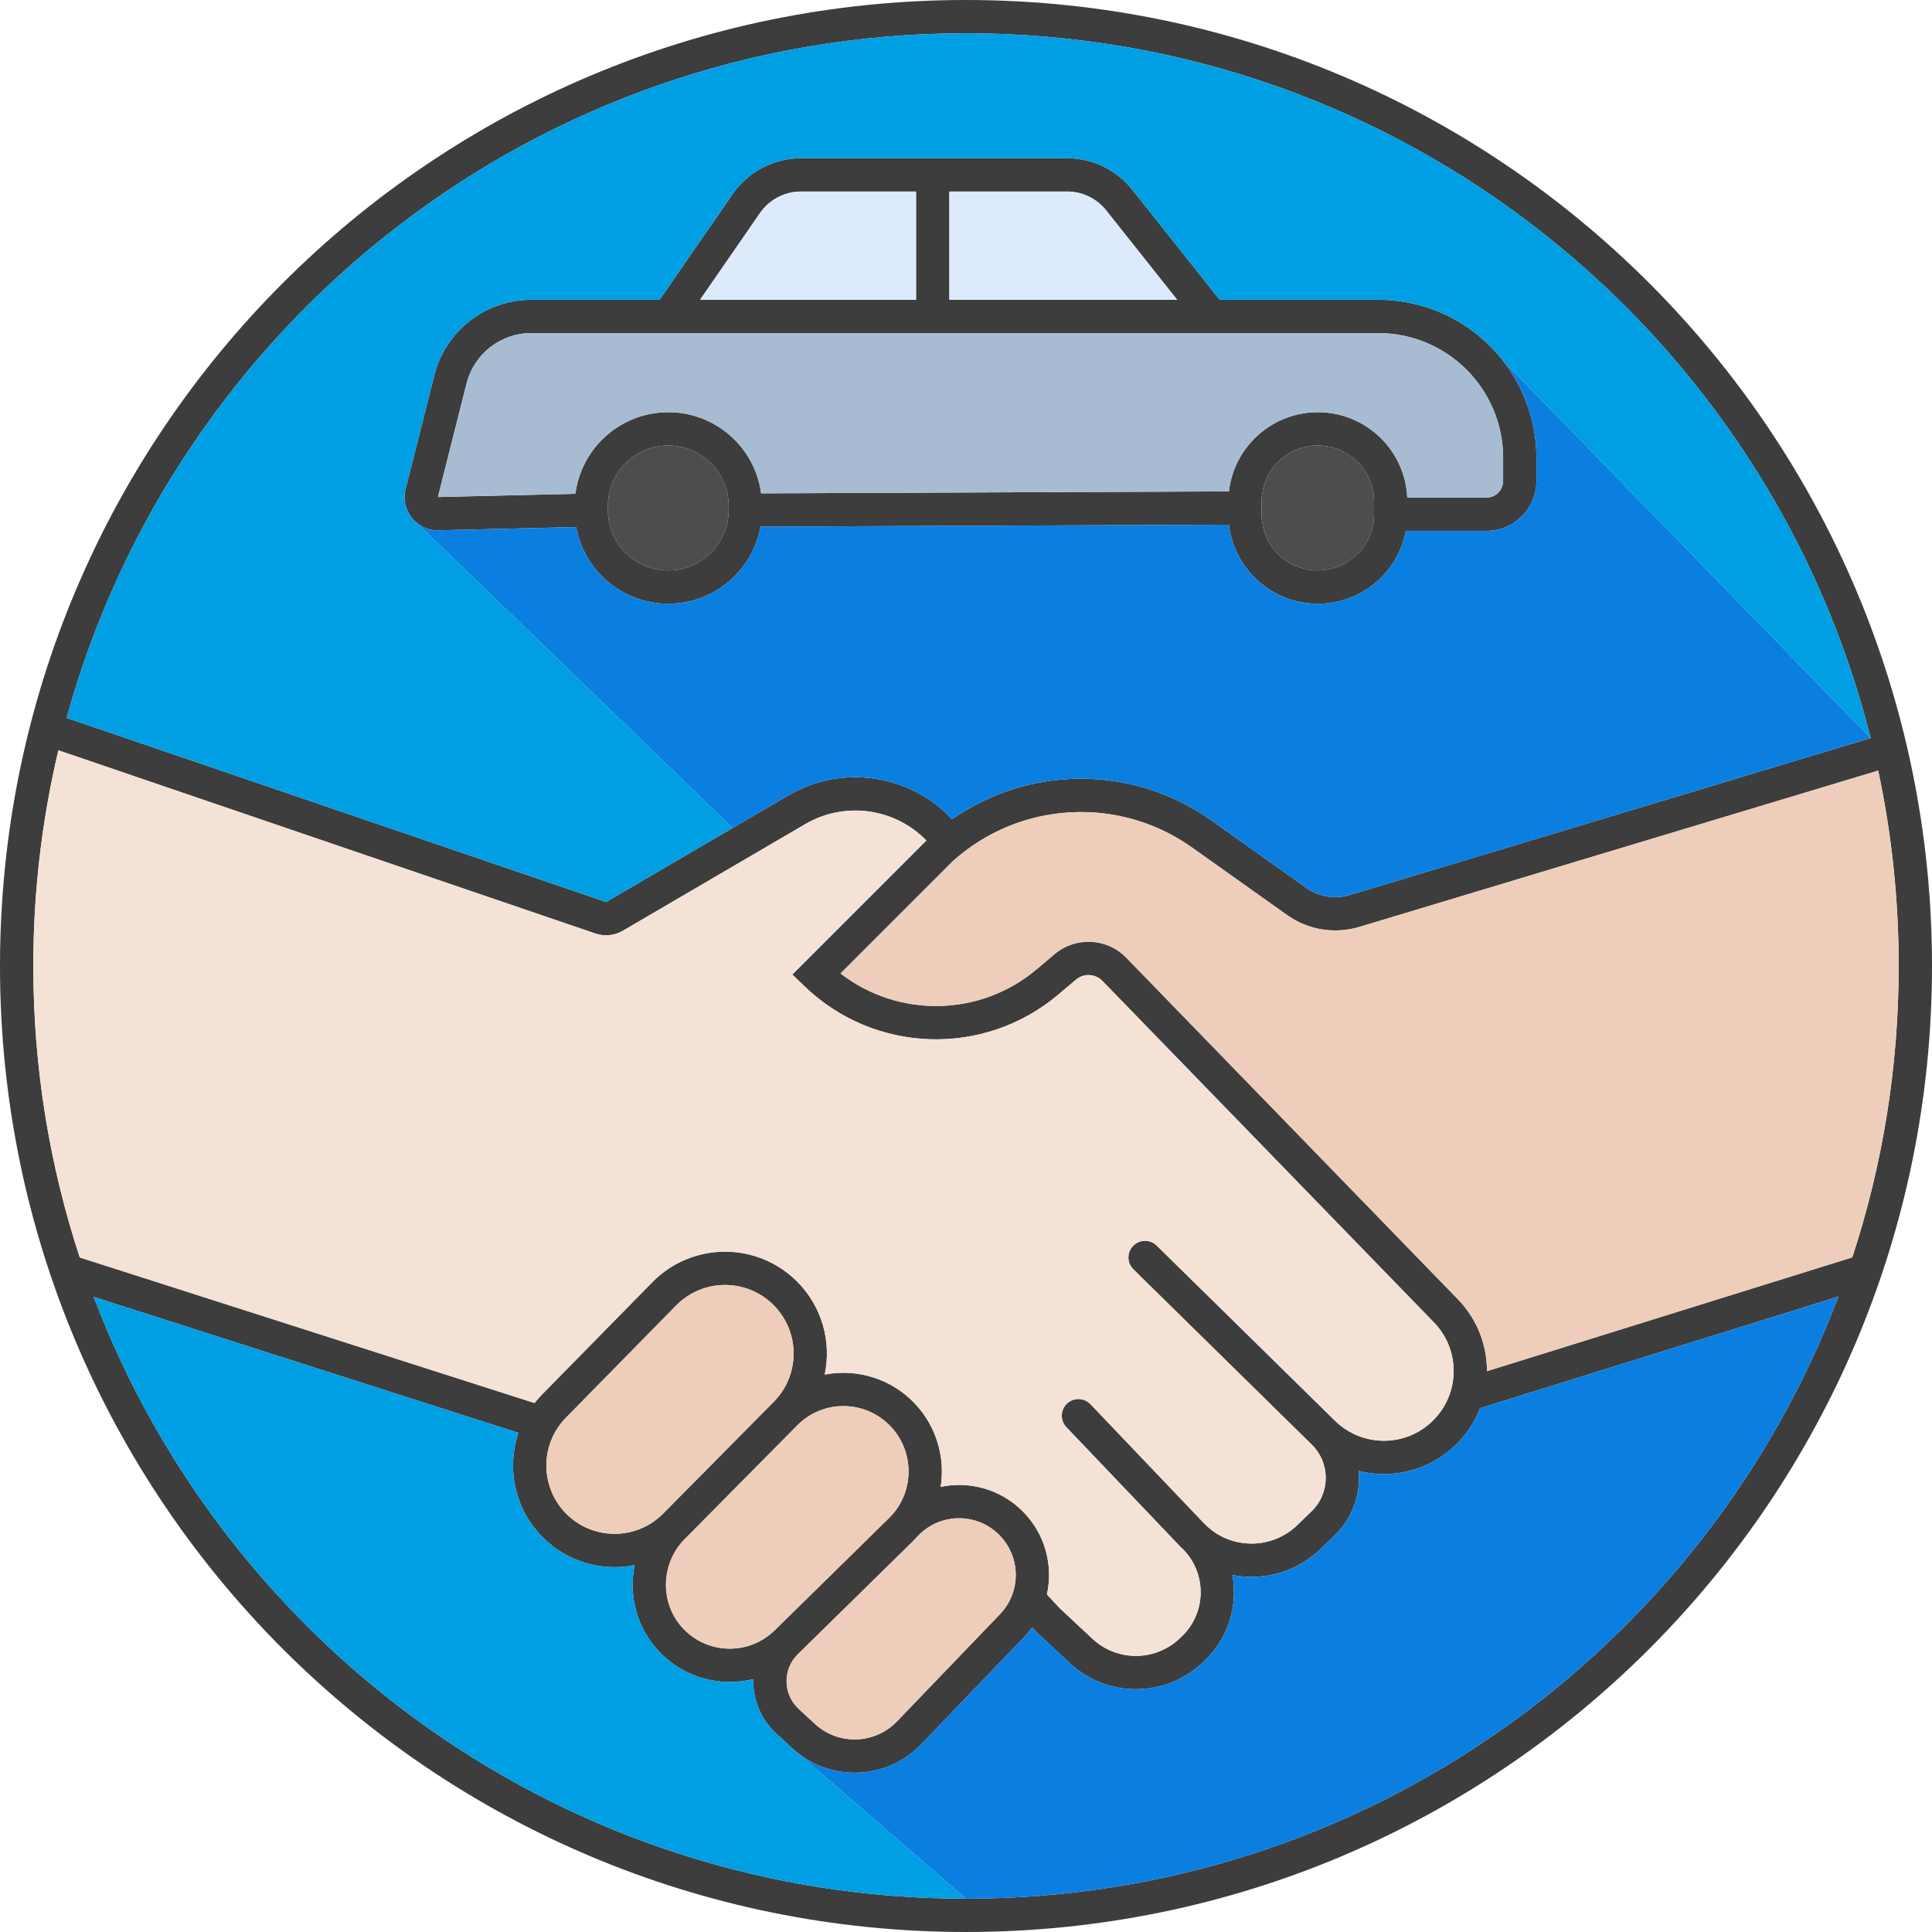
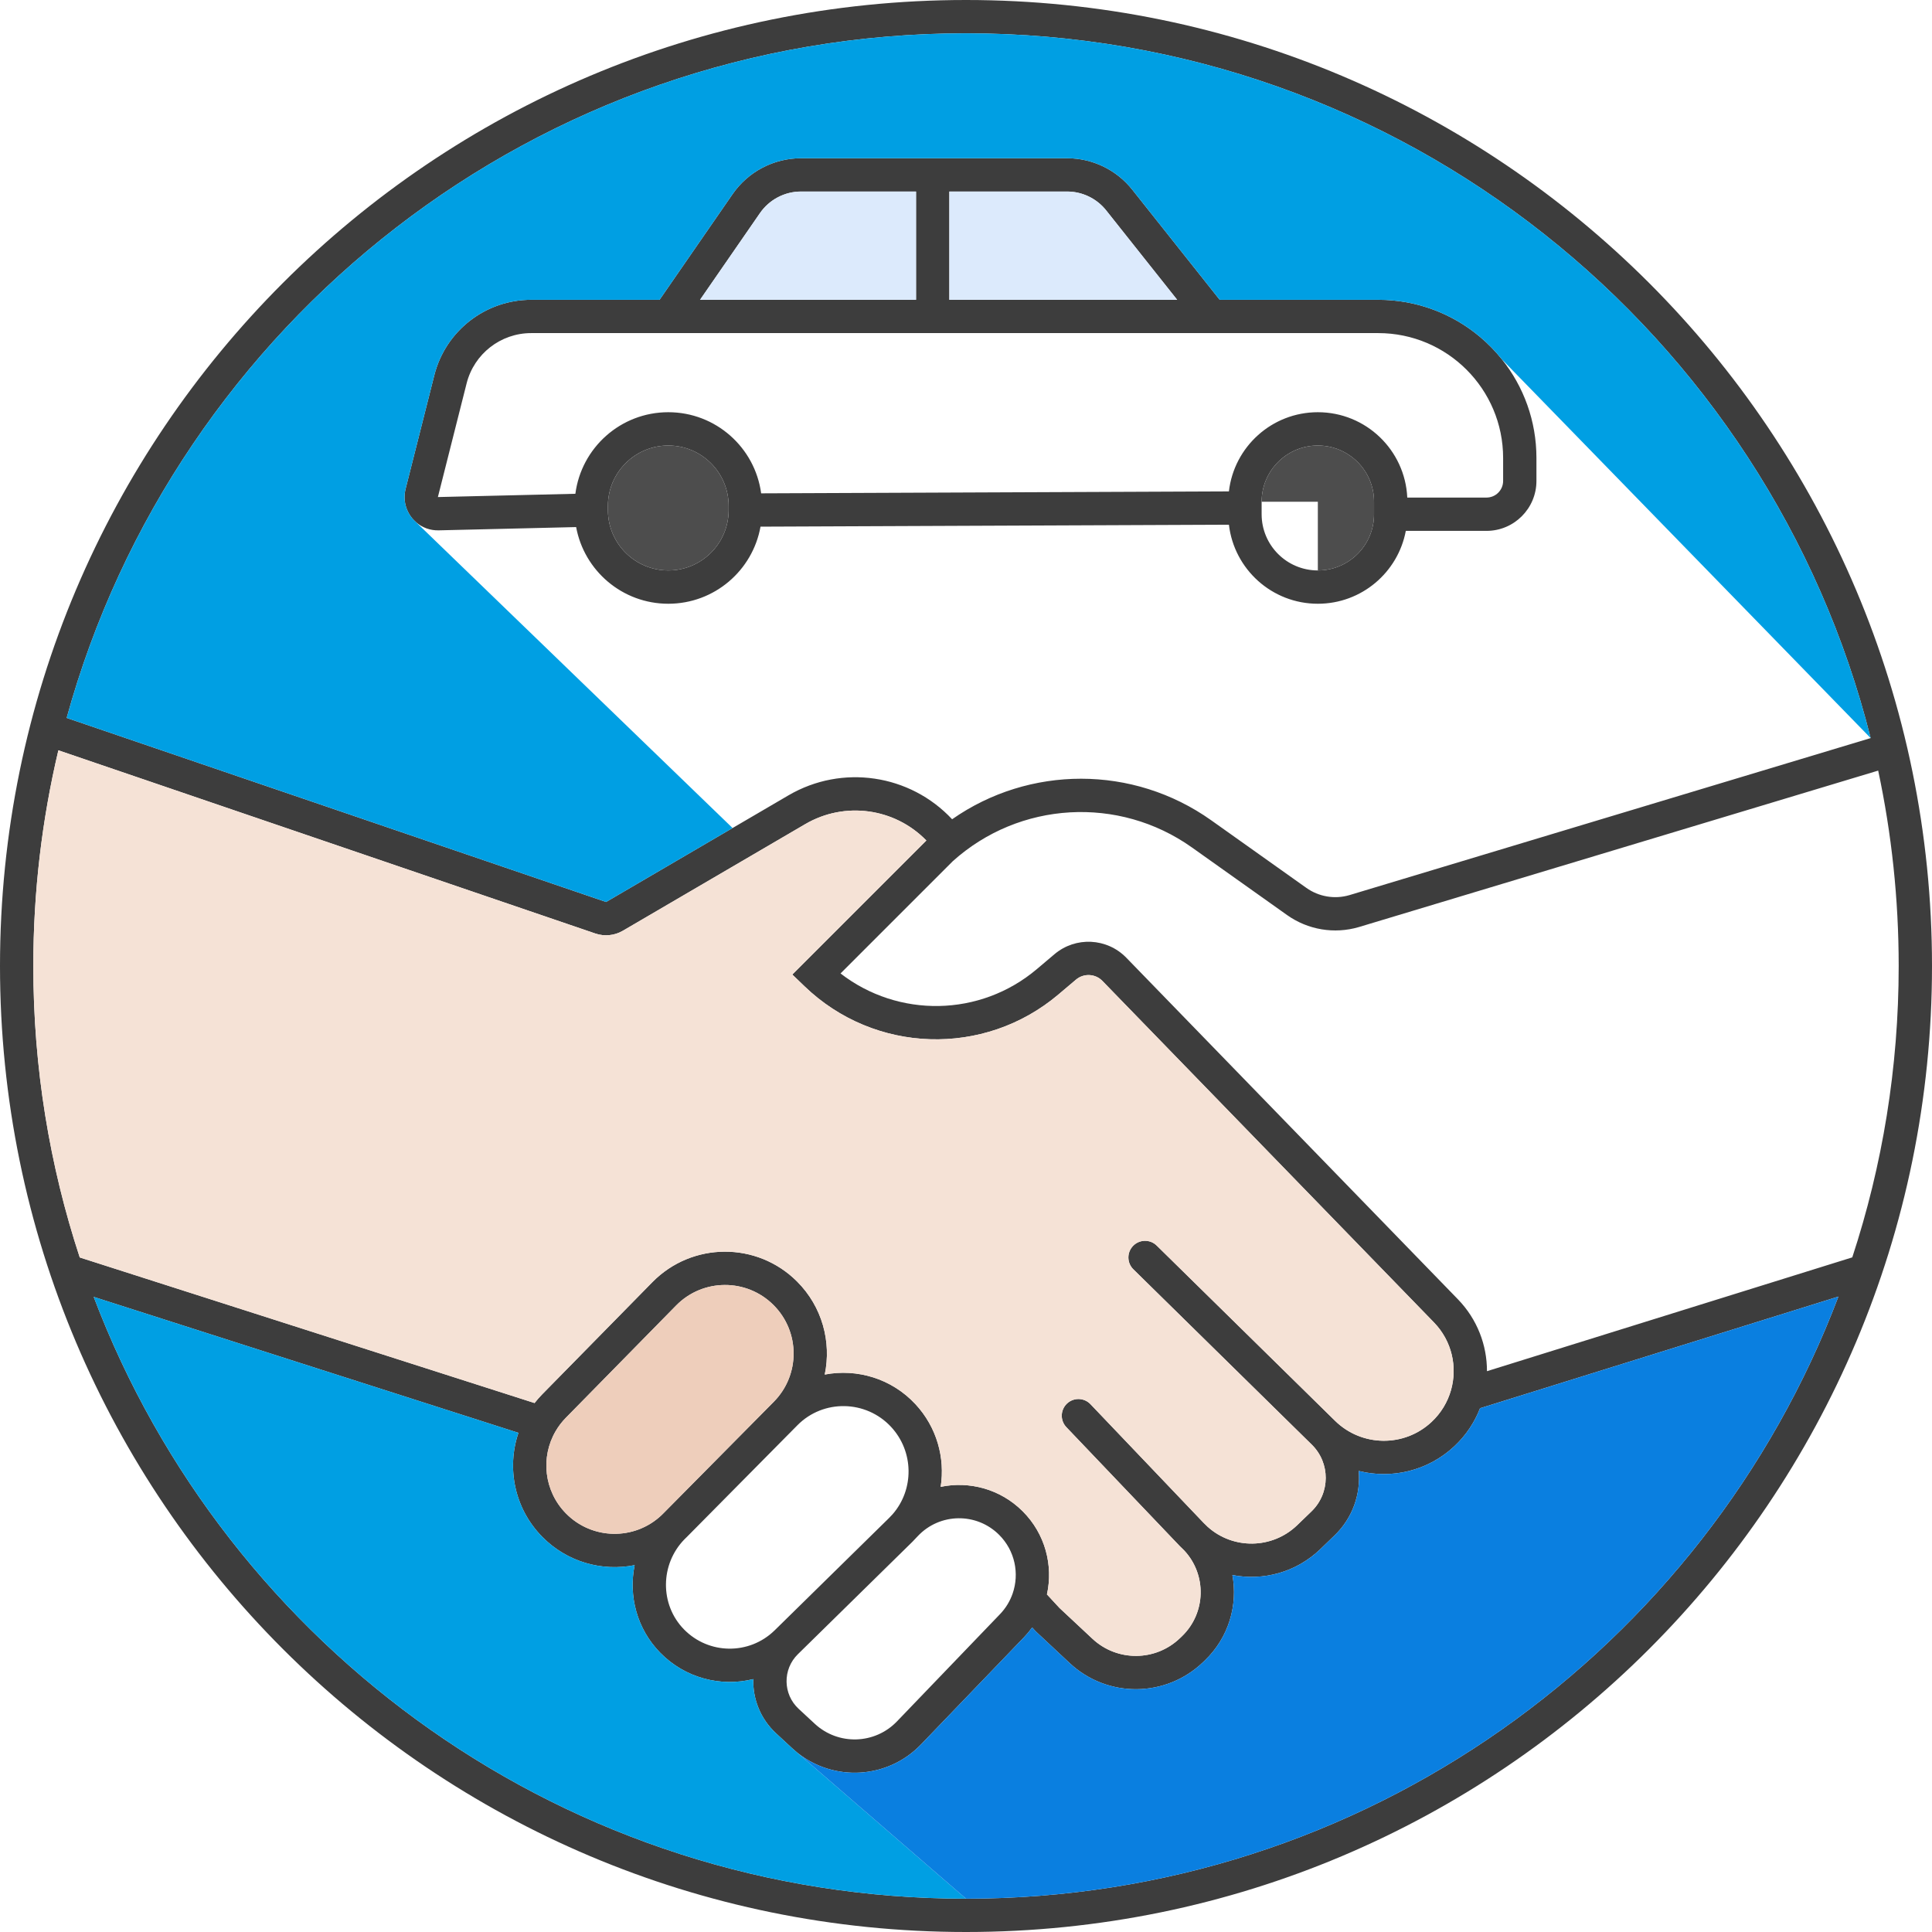
<svg xmlns="http://www.w3.org/2000/svg" width="124" height="124" viewBox="0 0 124 124" fill="none">
  <path fill-rule="evenodd" clip-rule="evenodd" d="M3.747 48.156C2.695 52.599 2.138 57.235 2.138 62C2.138 68.532 3.184 74.821 5.119 80.706L34.309 90.05C34.459 89.858 34.622 89.672 34.796 89.494L41.87 82.292C44.417 79.699 48.589 79.68 51.158 82.25C52.779 83.871 53.372 86.133 52.934 88.222C54.994 87.827 57.213 88.467 58.751 90.119C60.127 91.597 60.666 93.567 60.375 95.429C62.215 95.046 64.208 95.567 65.64 96.999C67.087 98.446 67.606 100.471 67.195 102.333L68 103.203L70.113 105.178C71.701 106.663 74.173 106.644 75.738 105.135L75.861 105.017C77.414 103.519 77.455 101.068 76.011 99.519C75.913 99.429 75.817 99.335 75.724 99.237L68.442 91.6C68.034 91.172 68.051 90.496 68.478 90.088C68.905 89.681 69.582 89.697 69.989 90.124L77.246 97.735C77.337 97.819 77.424 97.904 77.509 97.992C79.14 99.459 81.656 99.435 83.261 97.885L84.175 97.003C85.385 95.835 85.393 93.899 84.194 92.721L72.742 81.469C72.321 81.056 72.315 80.379 72.729 79.958C73.143 79.537 73.819 79.531 74.24 79.944L85.691 91.194C87.402 92.868 90.127 92.901 91.877 91.267C92.495 90.691 92.91 89.985 93.126 89.232C93.553 87.739 93.193 86.069 92.034 84.876L70.756 62.959C70.3 62.489 69.558 62.453 69.058 62.876L67.932 63.828C63.17 67.858 56.131 67.632 51.638 63.304L50.853 62.549L59.456 53.946C57.425 51.859 54.219 51.412 51.685 52.893L39.979 59.736C39.443 60.05 38.797 60.115 38.209 59.914L3.747 48.156ZM4.279 46.078L38.9 57.891L47.018 53.145L50.606 51.047C54.042 49.038 58.403 49.685 61.109 52.582C66.052 49.124 72.716 49.08 77.739 52.648L83.847 56.988C84.646 57.556 85.661 57.727 86.602 57.453C86.604 57.452 86.605 57.452 86.606 57.452L120.062 47.372C113.535 21.382 90.015 2.138 62 2.138C34.452 2.138 11.251 20.746 4.279 46.078ZM120.546 49.459L87.211 59.502L87.207 59.503C85.637 59.963 83.943 59.679 82.609 58.731L76.5 54.391C71.804 51.055 65.422 51.426 61.144 55.281L53.947 62.478C57.646 65.34 62.907 65.28 66.551 62.196L67.677 61.244C69.035 60.095 71.051 60.194 72.29 61.47L93.568 83.387C94.821 84.677 95.44 86.344 95.437 88.006L118.883 80.701C120.816 74.817 121.862 68.531 121.862 62C121.862 57.699 121.408 53.503 120.546 49.459ZM117.993 83.218L94.992 90.384C94.643 91.287 94.09 92.127 93.336 92.83C91.637 94.416 89.316 94.939 87.207 94.41C87.335 95.894 86.819 97.422 85.66 98.541L84.746 99.423C83.191 100.925 81.069 101.475 79.098 101.089C79.453 103.015 78.872 105.083 77.345 106.556L77.222 106.674C74.838 108.973 71.071 109.002 68.653 106.74L66.483 104.711L66.246 104.455C66.088 104.674 65.913 104.885 65.721 105.085L59.11 111.965C56.975 114.188 53.511 114.38 51.148 112.471C51.044 112.387 50.943 112.299 50.844 112.207L49.808 111.248C48.8 110.314 48.311 109.036 48.347 107.769C46.269 108.284 43.98 107.716 42.373 106.075C40.866 104.536 40.334 102.416 40.732 100.455C38.652 100.871 36.407 100.265 34.804 98.638C33.016 96.824 32.507 94.225 33.274 91.963L6.014 83.237C14.584 105.815 36.418 121.862 62 121.862C87.59 121.862 109.429 105.805 117.993 83.218ZM42.574 97.132C42.528 97.175 42.483 97.219 42.439 97.264C40.714 98.878 38 98.836 36.327 97.138C34.909 95.699 34.686 93.521 35.664 91.851C35.842 91.546 36.061 91.257 36.322 90.992L43.395 83.79C45.109 82.045 47.917 82.032 49.647 83.762C51.359 85.474 51.366 88.248 49.663 89.969L42.574 97.132ZM43.933 98.793C42.366 100.393 42.337 102.983 43.901 104.579C45.488 106.2 48.086 106.229 49.709 104.648C49.714 104.643 49.718 104.639 49.723 104.634L49.724 104.634L57.052 97.438L57.286 97.192C58.683 95.594 58.661 93.16 57.187 91.576C55.575 89.845 52.84 89.798 51.182 91.473L44.081 98.648C44.032 98.698 43.983 98.746 43.933 98.793ZM58.867 98.632C58.77 98.741 58.669 98.847 58.564 98.951L51.219 106.162C51.215 106.166 51.211 106.17 51.207 106.173C50.222 107.142 50.245 108.739 51.261 109.679L52.296 110.638C53.802 112.032 56.147 111.964 57.568 110.484L64.179 103.604C64.558 103.21 64.829 102.754 64.995 102.272C65.436 100.994 65.143 99.525 64.128 98.511C62.681 97.063 60.324 97.095 58.916 98.581L58.867 98.632ZM0 62C0 27.758 27.758 0 62 0C96.242 0 124 27.758 124 62C124 96.242 96.242 124 62 124C27.758 124 0 96.242 0 62ZM51.415 12.293C50.362 12.293 49.376 12.81 48.777 13.677L44.931 19.241H58.793V12.293H51.415ZM60.931 12.293V19.241H75.553L70.999 13.506C70.39 12.74 69.465 12.293 68.487 12.293H60.931ZM78.283 19.241L72.673 12.176C71.659 10.899 70.118 10.155 68.487 10.155H51.415C49.66 10.155 48.016 11.017 47.018 12.461L42.332 19.241H34.093C31.156 19.241 28.595 21.236 27.875 24.084L26.032 31.378C25.846 32.118 26.067 32.844 26.532 33.35C26.59 33.413 26.651 33.472 26.716 33.528C27.098 33.856 27.599 34.053 28.156 34.039L36.978 33.829C37.492 36.629 39.944 38.75 42.892 38.75C45.85 38.75 48.309 36.615 48.811 33.802L78.875 33.677C79.208 36.533 81.636 38.75 84.582 38.75C87.39 38.75 89.727 36.736 90.228 34.073H95.405C97.176 34.073 98.612 32.638 98.612 30.866V29.397C98.612 27.006 97.786 24.808 96.403 23.073C95.982 22.544 95.509 22.058 94.992 21.623C93.226 20.137 90.946 19.241 88.457 19.241H78.283ZM90.322 31.935H95.405C95.996 31.935 96.474 31.457 96.474 30.866V29.397C96.474 24.969 92.885 21.379 88.457 21.379H34.093C32.135 21.379 30.427 22.709 29.948 24.608L28.105 31.902L36.929 31.692C37.311 28.739 39.835 26.457 42.892 26.457C45.94 26.457 48.458 28.724 48.852 31.664L78.874 31.539C79.203 28.678 81.633 26.457 84.582 26.457C87.666 26.457 90.182 28.886 90.322 31.935ZM42.892 28.595C40.752 28.595 39.017 30.33 39.017 32.47V32.737C39.017 34.877 40.752 36.612 42.892 36.612C45.032 36.612 46.767 34.877 46.767 32.737V32.47C46.767 30.33 45.032 28.595 42.892 28.595ZM84.582 28.595C82.589 28.595 80.974 30.21 80.974 32.203V33.004C80.974 34.997 82.589 36.612 84.582 36.612C86.574 36.612 88.19 34.997 88.19 33.004V32.203C88.19 30.21 86.574 28.595 84.582 28.595Z" fill="#212121" fill-opacity="0.87" />
  <path d="M4.279 46.078L38.9 57.891L47.018 53.145L26.716 33.528C26.651 33.472 26.59 33.413 26.532 33.35C26.067 32.844 25.846 32.118 26.032 31.378L27.875 24.084C28.595 21.236 31.156 19.241 34.093 19.241H42.332L47.018 12.461C48.016 11.017 49.66 10.155 51.415 10.155H68.487C70.118 10.155 71.659 10.899 72.673 12.176L78.283 19.241H88.457C90.946 19.241 93.226 20.137 94.992 21.623C95.509 22.058 95.982 22.544 96.403 23.073L120.062 47.372C113.535 21.382 90.015 2.138 62 2.138C34.452 2.138 11.251 20.746 4.279 46.078Z" fill="#009FE3" />
  <path d="M51.148 112.471C51.044 112.387 50.943 112.299 50.844 112.207L49.808 111.248C48.8 110.314 48.311 109.036 48.347 107.769C46.269 108.284 43.98 107.716 42.373 106.075C40.866 104.536 40.334 102.416 40.732 100.455C38.652 100.871 36.407 100.265 34.804 98.638C33.016 96.824 32.507 94.225 33.274 91.963L6.014 83.237C14.584 105.815 36.418 121.862 62 121.862L51.148 112.471Z" fill="#009FE3" />
  <path d="M117.993 83.218L94.992 90.384C94.643 91.287 94.09 92.127 93.336 92.83C91.637 94.416 89.316 94.939 87.207 94.41C87.335 95.894 86.819 97.422 85.66 98.541L84.746 99.423C83.191 100.925 81.069 101.475 79.098 101.089C79.453 103.015 78.872 105.083 77.345 106.556L77.222 106.674C74.838 108.973 71.071 109.002 68.653 106.74L66.483 104.711L66.246 104.455C66.088 104.674 65.913 104.885 65.721 105.085L59.11 111.965C56.975 114.188 53.511 114.38 51.148 112.471L62 121.862C87.59 121.862 109.429 105.805 117.993 83.218Z" fill="#0A7FE0" />
-   <path d="M50.606 51.047C54.042 49.038 58.403 49.685 61.109 52.582C66.052 49.124 72.716 49.08 77.739 52.648L83.847 56.988C84.646 57.556 85.661 57.727 86.602 57.453L86.606 57.452L120.062 47.372L96.403 23.073C97.786 24.808 98.612 27.006 98.612 29.397V30.866C98.612 32.638 97.176 34.073 95.405 34.073H90.228C89.727 36.736 87.39 38.75 84.582 38.75C81.636 38.75 79.208 36.533 78.875 33.677L48.811 33.802C48.309 36.615 45.85 38.75 42.892 38.75C39.944 38.75 37.492 36.629 36.978 33.829L28.156 34.039C27.599 34.053 27.098 33.856 26.716 33.528L47.018 53.145L50.606 51.047Z" fill="#0A7FE0" />
-   <path d="M87.207 59.503L87.211 59.502L120.546 49.459C121.408 53.503 121.862 57.699 121.862 62C121.862 68.531 120.816 74.817 118.883 80.701L95.437 88.006C95.44 86.344 94.821 84.677 93.568 83.387L72.29 61.47C71.051 60.194 69.035 60.095 67.677 61.244L66.551 62.196C62.907 65.28 57.646 65.34 53.947 62.478L61.144 55.281C65.422 51.426 71.804 51.055 76.5 54.391L82.609 58.731C83.943 59.679 85.637 59.963 87.207 59.503Z" fill="#EECEBB" />
  <path d="M2.138 62C2.138 57.235 2.695 52.599 3.747 48.156L38.209 59.914C38.797 60.115 39.443 60.05 39.979 59.736L51.685 52.893C54.219 51.412 57.425 51.859 59.456 53.946L50.853 62.549L51.638 63.304C56.131 67.632 63.17 67.858 67.932 63.828L69.058 62.876C69.558 62.453 70.3 62.489 70.756 62.959L92.034 84.876C93.193 86.069 93.553 87.739 93.126 89.232C92.91 89.985 92.495 90.691 91.877 91.267C90.127 92.901 87.402 92.868 85.691 91.194L74.24 79.944C73.819 79.531 73.143 79.537 72.729 79.958C72.315 80.379 72.321 81.056 72.742 81.469L84.194 92.721C85.393 93.899 85.385 95.835 84.175 97.003L83.261 97.885C81.656 99.435 79.14 99.459 77.509 97.992C77.424 97.904 77.337 97.819 77.246 97.735L69.989 90.124C69.582 89.697 68.905 89.681 68.478 90.088C68.051 90.496 68.034 91.172 68.442 91.6L75.724 99.237C75.817 99.335 75.913 99.429 76.011 99.519C77.455 101.068 77.414 103.519 75.861 105.017L75.738 105.135C74.173 106.644 71.701 106.663 70.113 105.178L68 103.203L67.195 102.333C67.606 100.471 67.087 98.446 65.64 96.999C64.208 95.567 62.215 95.046 60.375 95.429C60.666 93.567 60.127 91.597 58.751 90.119C57.213 88.467 54.994 87.827 52.934 88.222C53.372 86.133 52.779 83.871 51.158 82.25C48.589 79.68 44.417 79.699 41.87 82.292L34.796 89.494C34.622 89.672 34.459 89.858 34.309 90.05L5.119 80.706C3.184 74.821 2.138 68.532 2.138 62Z" fill="#F5E2D6" />
  <path d="M42.574 97.132C42.528 97.175 42.483 97.219 42.439 97.264C40.714 98.878 38 98.836 36.327 97.138C34.909 95.699 34.686 93.521 35.664 91.851C35.842 91.546 36.061 91.257 36.322 90.992L43.395 83.79C45.109 82.045 47.917 82.032 49.647 83.762C51.359 85.474 51.366 88.248 49.663 89.969L42.574 97.132Z" fill="#EECEBB" />
-   <path d="M43.901 104.579C42.337 102.983 42.366 100.393 43.933 98.793C43.983 98.746 44.032 98.698 44.081 98.648L51.182 91.473C52.84 89.798 55.575 89.845 57.187 91.576C58.661 93.16 58.683 95.594 57.286 97.192L57.052 97.438L49.724 104.634L49.723 104.634L49.709 104.648C48.086 106.229 45.488 106.2 43.901 104.579Z" fill="#EECEBB" />
-   <path d="M58.564 98.951C58.669 98.847 58.77 98.741 58.867 98.632L58.916 98.581C60.324 97.095 62.681 97.063 64.128 98.511C65.143 99.525 65.436 100.994 64.995 102.272C64.829 102.754 64.558 103.21 64.179 103.604L57.568 110.484C56.147 111.964 53.802 112.032 52.296 110.638L51.261 109.679C50.245 108.739 50.222 107.142 51.207 106.173L51.219 106.162L58.564 98.951Z" fill="#EECEBB" />
-   <path d="M95.405 31.935H90.322C90.182 28.886 87.666 26.457 84.582 26.457C81.633 26.457 79.203 28.678 78.874 31.539L48.852 31.664C48.458 28.724 45.94 26.457 42.892 26.457C39.835 26.457 37.311 28.739 36.929 31.692L28.105 31.902L29.948 24.608C30.427 22.709 32.135 21.379 34.093 21.379H88.457C92.885 21.379 96.474 24.969 96.474 29.397V30.866C96.474 31.457 95.996 31.935 95.405 31.935Z" fill="#A7BCD3" />
  <path d="M48.777 13.677C49.376 12.81 50.362 12.293 51.415 12.293H58.793V19.241H44.931L48.777 13.677Z" fill="#DCEAFC" />
  <path d="M60.931 19.241V12.293H68.487C69.465 12.293 70.39 12.74 70.999 13.506L75.553 19.241H60.931Z" fill="#DCEAFC" />
  <path d="M39.017 32.47C39.017 30.33 40.752 28.595 42.892 28.595C45.032 28.595 46.767 30.33 46.767 32.47V32.737C46.767 34.877 45.032 36.612 42.892 36.612C40.752 36.612 39.017 34.877 39.017 32.737V32.47Z" fill="#4D4D4D" />
-   <path d="M80.974 32.203C80.974 30.21 82.589 28.595 84.582 28.595C86.574 28.595 88.19 30.21 88.19 32.203V33.004C88.19 34.997 86.574 36.612 84.582 36.612C82.589 36.612 80.974 34.997 80.974 33.004V32.203Z" fill="#4D4D4D" />
+   <path d="M80.974 32.203C80.974 30.21 82.589 28.595 84.582 28.595C86.574 28.595 88.19 30.21 88.19 32.203V33.004C88.19 34.997 86.574 36.612 84.582 36.612V32.203Z" fill="#4D4D4D" />
</svg>